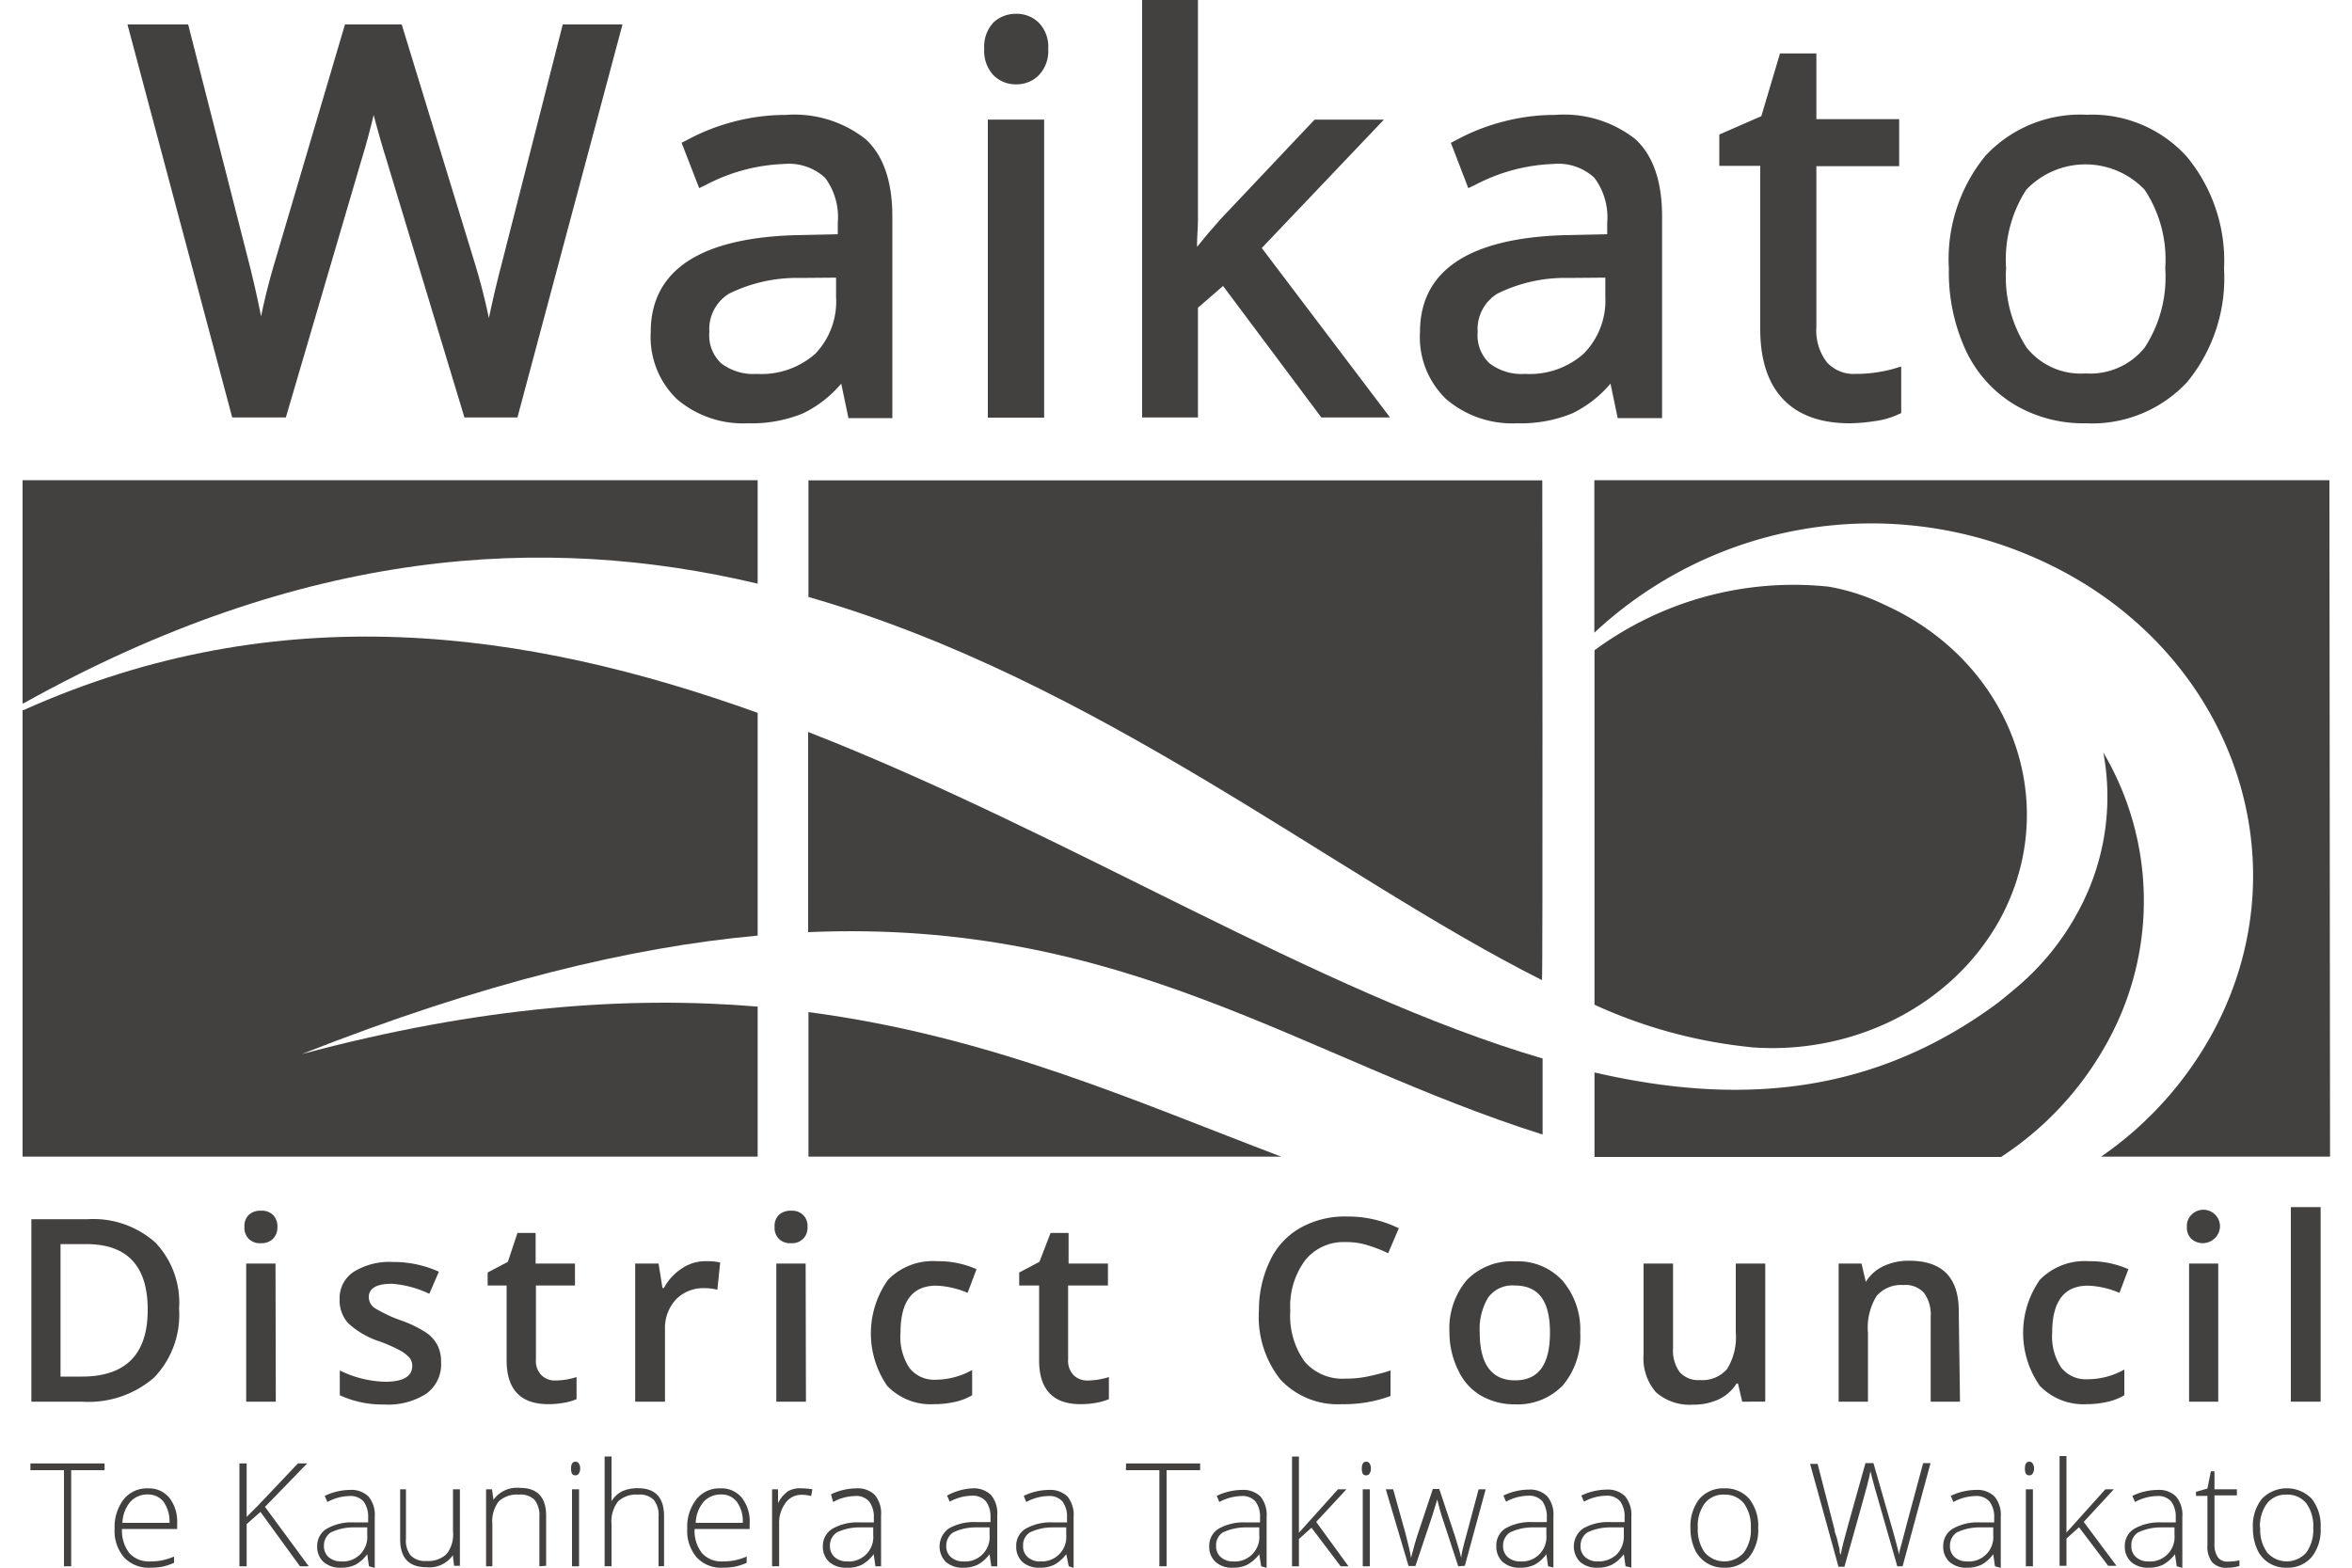
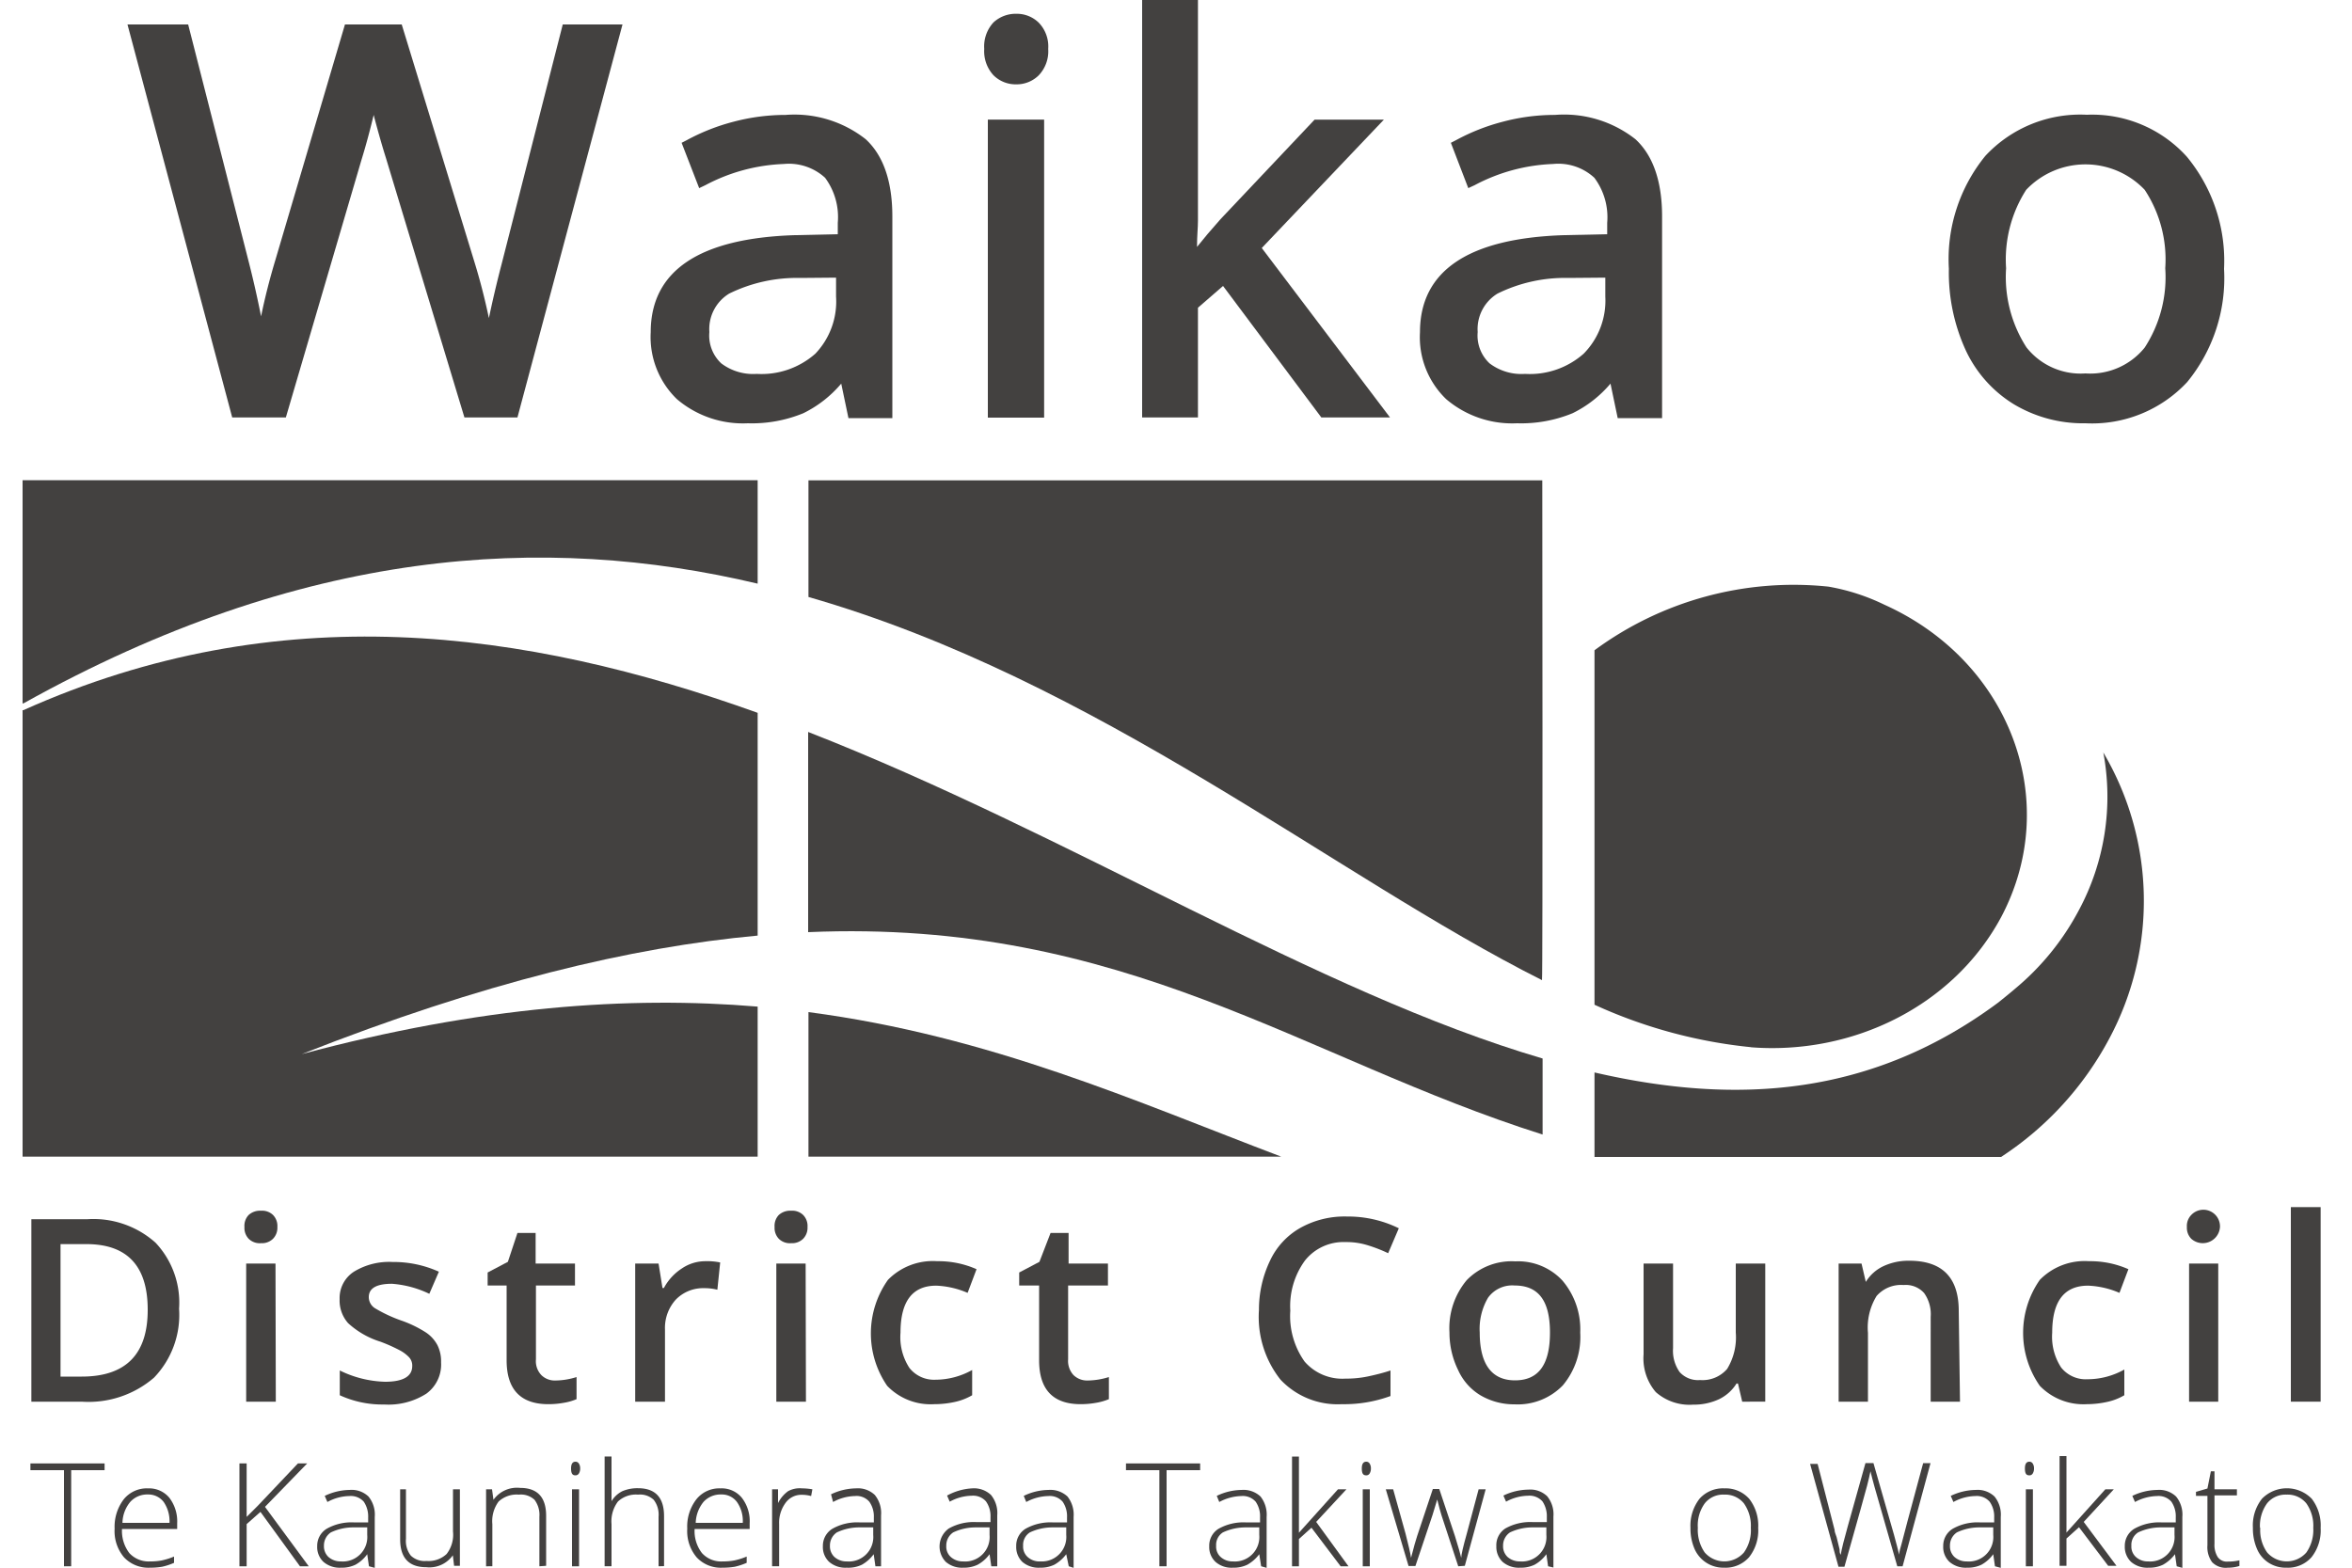
<svg xmlns="http://www.w3.org/2000/svg" viewBox="0 0 150 100">
  <defs>
    <style>.cls-1{fill:#434140;}</style>
  </defs>
  <path class="cls-1" d="M48.32,37.23v-6.6H1.44V44.87l.05,0C19.3,34.94,34.71,34,48.32,37.23Z" />
  <path class="cls-1" d="M19.24,67.24c11.56-4.56,21-6.82,29.08-7.56V45.47C33.45,40.13,17.78,38,1.49,45.3l-.05,0V73.78H48.32V64.21C40.1,63.52,30.67,64.18,19.24,67.24Z" />
  <path class="cls-1" d="M98.36,30.64H51.56v7.44h0c18.49,5.31,33.56,17.8,46.78,24.44C98.4,62.54,98.36,30.64,98.36,30.64Z" />
  <path class="cls-1" d="M120.17,38.57a13.34,13.34,0,0,0-3.56-1.15,21.4,21.4,0,0,0-14.92,4.06V64.09a31.48,31.48,0,0,0,10,2.71h-.06c6.48.52,12.94-2.6,16-8.31C131.54,51.09,128.2,42.18,120.17,38.57Z" />
  <path class="cls-1" d="M134.52,66.25A18.61,18.61,0,0,0,134.14,48a15.31,15.31,0,0,1-1.57,10.08,16.58,16.58,0,0,1-4.07,5c-.37.32-1.06.87-1.06.87-8,5.94-16.57,6.58-25.75,4.46v5.39h25.93A20.5,20.5,0,0,0,134.52,66.25Z" />
  <path class="cls-1" d="M98.38,67.52C84,63.3,68.31,53.25,51.54,46.69h0V59.46h0c20.22-.87,31.53,8.07,46.84,12.91h0V67.52Z" />
  <path class="cls-1" d="M81.71,73.78h0c-9.31-3.53-18.53-7.69-30.15-9.22h0v9.22Z" />
-   <path class="cls-1" d="M148.56,30.63H101.68v9.73A25.88,25.88,0,0,1,130,35.68c12.1,5.43,17.12,18.86,11.22,30A22.92,22.92,0,0,1,134,73.78h14.6Z" />
  <path class="cls-1" d="M32,16.81c-.33,1.26-.6,2.43-.82,3.48-.27-1.28-.58-2.47-.92-3.57L25.62,1.56H22l-4.43,15c-.36,1.19-.67,2.4-.92,3.62-.21-1.06-.46-2.19-.76-3.37L12,1.56H8.13l6.68,25.07h3.42l4.82-16.42c.31-1,.57-2,.79-2.91a.19.19,0,0,0,0,.07c.29,1.1.55,2,.78,2.73l5,16.53H33l6.7-25.07H35.89Z" />
  <path class="cls-1" d="M50.11,7.33a13,13,0,0,0-3.31.43,13.16,13.16,0,0,0-3,1.18l-.33.17L44.59,12l.4-.19a11.55,11.55,0,0,1,5-1.35,3.41,3.41,0,0,1,2.63.88,4.21,4.21,0,0,1,.81,2.87v.73L50.71,15c-6.11.19-9.21,2.27-9.21,6.19a5.51,5.51,0,0,0,1.67,4.27A6.49,6.49,0,0,0,47.69,27a8.62,8.62,0,0,0,3.54-.64,7.45,7.45,0,0,0,2.42-1.89l.46,2.2h2.8V13.81c0-2.23-.57-3.89-1.7-4.93A7.34,7.34,0,0,0,50.11,7.33Zm3.21,10.38v1.21A4.82,4.82,0,0,1,52,22.56a5.18,5.18,0,0,1-3.74,1.29A3.37,3.37,0,0,1,46,23.18a2.43,2.43,0,0,1-.76-2,2.65,2.65,0,0,1,1.26-2.45,9.76,9.76,0,0,1,4.53-1Z" />
  <rect class="cls-1" x="63" y="7.63" width="3.59" height="19.01" />
  <path class="cls-1" d="M64.81.88a2.08,2.08,0,0,0-1.45.55,2.25,2.25,0,0,0-.59,1.69,2.26,2.26,0,0,0,.59,1.68,2,2,0,0,0,1.45.58,2,2,0,0,0,1.43-.57,2.22,2.22,0,0,0,.61-1.69,2.18,2.18,0,0,0-.61-1.68A2,2,0,0,0,64.81.88Z" />
  <path class="cls-1" d="M88.26,7.63H83.84l-6,6.35q-.89,1-1.5,1.77c0-.7.06-1.24.06-1.66V0H72.84V26.63H76.4v-7L78,18.24l6.27,8.39h4.38L80.47,15.82Z" />
  <path class="cls-1" d="M99.17,7.33a12.91,12.91,0,0,0-3.31.43,13.16,13.16,0,0,0-3,1.18l-.33.17L93.64,12l.41-.19a11.55,11.55,0,0,1,5-1.35,3.38,3.38,0,0,1,2.63.88,4.2,4.2,0,0,1,.82,2.87v.73L99.77,15c-6.11.19-9.21,2.27-9.21,6.19a5.48,5.48,0,0,0,1.67,4.27A6.49,6.49,0,0,0,96.75,27a8.62,8.62,0,0,0,3.54-.64,7.45,7.45,0,0,0,2.42-1.89l.46,2.2H106V13.81c0-2.23-.57-3.89-1.7-4.93A7.36,7.36,0,0,0,99.17,7.33Zm3.21,10.38v1.21A4.82,4.82,0,0,1,101,22.56a5.18,5.18,0,0,1-3.74,1.29A3.37,3.37,0,0,1,95,23.18a2.43,2.43,0,0,1-.76-2,2.65,2.65,0,0,1,1.26-2.45,9.71,9.71,0,0,1,4.52-1Z" />
-   <path class="cls-1" d="M119.69,23.75a8.41,8.41,0,0,1-1.35.1,2.31,2.31,0,0,1-1.82-.73,3.31,3.31,0,0,1-.68-2.25V10.6h5.28v-3h-5.28V3.41h-2.32l-1.19,4-2.68,1.17v2h2.61V21c0,3.91,2,6,5.69,6a11.21,11.21,0,0,0,1.63-.14,5.23,5.23,0,0,0,1.43-.4l.24-.11V23.38l-.54.16A8.79,8.79,0,0,1,119.69,23.75Z" />
  <path class="cls-1" d="M139.47,10a8.13,8.13,0,0,0-6.38-2.68,8.26,8.26,0,0,0-6.47,2.62,10.43,10.43,0,0,0-2.33,7.2,11.91,11.91,0,0,0,1.07,5.19,8,8,0,0,0,3.08,3.46A8.6,8.6,0,0,0,133,27a8.29,8.29,0,0,0,6.49-2.63,10.46,10.46,0,0,0,2.35-7.22A10.43,10.43,0,0,0,139.47,10ZM133,23.82a4.4,4.4,0,0,1-3.76-1.66,8.3,8.3,0,0,1-1.3-5.05,8.23,8.23,0,0,1,1.28-5,5.21,5.21,0,0,1,7.56,0,8.07,8.07,0,0,1,1.31,5,8.24,8.24,0,0,1-1.31,5.06A4.46,4.46,0,0,1,133,23.82Z" />
  <path class="cls-1" d="M4.54,99.91H4.08V93.78H1.94v-.43H6.67v.43H4.54Z" />
  <path class="cls-1" d="M9.57,100a2.13,2.13,0,0,1-1.66-.66,2.59,2.59,0,0,1-.6-1.83,2.88,2.88,0,0,1,.58-1.87,1.89,1.89,0,0,1,1.55-.7,1.68,1.68,0,0,1,1.36.6,2.48,2.48,0,0,1,.5,1.63v.36H7.78a2.34,2.34,0,0,0,.47,1.54,1.67,1.67,0,0,0,1.32.53,3.91,3.91,0,0,0,.73-.06,4.36,4.36,0,0,0,.8-.25v.4a4,4,0,0,1-.76.25A4.54,4.54,0,0,1,9.57,100Zm-.13-4.67a1.46,1.46,0,0,0-1.13.47,2.16,2.16,0,0,0-.5,1.34h3a2.17,2.17,0,0,0-.37-1.33A1.23,1.23,0,0,0,9.44,95.33Z" />
  <path class="cls-1" d="M19.69,99.91h-.56l-2.52-3.47-.88.78v2.69h-.46V93.35h.46v3.41l.73-.73L19,93.35h.59l-2.69,2.77Z" />
  <path class="cls-1" d="M23.53,99.91l-.11-.77h0a2.3,2.3,0,0,1-.75.67,2,2,0,0,1-.92.19,1.58,1.58,0,0,1-1.12-.37,1.29,1.29,0,0,1-.4-1,1.27,1.27,0,0,1,.6-1.11,3.2,3.2,0,0,1,1.72-.41l.93,0v-.32a1.69,1.69,0,0,0-.28-1,1.11,1.11,0,0,0-.92-.36,3,3,0,0,0-1.4.38l-.17-.39a3.78,3.78,0,0,1,1.59-.38,1.56,1.56,0,0,1,1.2.42,1.82,1.82,0,0,1,.4,1.3v3.25Zm-1.79-.31a1.56,1.56,0,0,0,1.68-1.69v-.48l-.85,0a3.33,3.33,0,0,0-1.47.32,1,1,0,0,0-.44.85.93.93,0,0,0,.28.71A1.17,1.17,0,0,0,21.74,99.6Z" />
  <path class="cls-1" d="M25.89,95v3.16a1.52,1.52,0,0,0,.31,1.07,1.27,1.27,0,0,0,1,.34,1.68,1.68,0,0,0,1.28-.44,2,2,0,0,0,.41-1.44V95h.44v4.88h-.37l-.08-.67h0a1.83,1.83,0,0,1-1.69.76c-1.11,0-1.67-.59-1.67-1.78V95Z" />
  <path class="cls-1" d="M34.4,99.91V96.75a1.6,1.6,0,0,0-.31-1.08,1.27,1.27,0,0,0-1-.33,1.69,1.69,0,0,0-1.29.44,2.1,2.1,0,0,0-.4,1.44v2.69H31V95h.38l.09.67h0a1.84,1.84,0,0,1,1.7-.76c1.1,0,1.66.59,1.66,1.78v3.19Z" />
  <path class="cls-1" d="M36.42,93.67c0-.28.09-.43.28-.43a.25.25,0,0,1,.22.12.54.54,0,0,1,.08.31.58.58,0,0,1-.08.32.25.25,0,0,1-.22.12C36.51,94.11,36.42,94,36.42,93.67Zm.51,6.24h-.45V95h.45Z" />
  <path class="cls-1" d="M42,99.91V96.75a1.55,1.55,0,0,0-.31-1.08,1.27,1.27,0,0,0-1-.33,1.67,1.67,0,0,0-1.28.44,2.1,2.1,0,0,0-.41,1.44v2.69h-.44v-7h.44v2.23l0,.62h0a1.69,1.69,0,0,1,.69-.64,2.45,2.45,0,0,1,1-.19c1.1,0,1.66.59,1.66,1.78v3.19Z" />
  <path class="cls-1" d="M46.08,100a2.1,2.1,0,0,1-1.65-.66,2.59,2.59,0,0,1-.6-1.83,2.83,2.83,0,0,1,.58-1.87,1.87,1.87,0,0,1,1.54-.7,1.66,1.66,0,0,1,1.36.6,2.43,2.43,0,0,1,.5,1.63v.36H44.3a2.29,2.29,0,0,0,.47,1.54,1.64,1.64,0,0,0,1.31.53,4,4,0,0,0,.74-.06,4.36,4.36,0,0,0,.8-.25v.4a4.19,4.19,0,0,1-.76.25A4.67,4.67,0,0,1,46.08,100ZM46,95.33a1.47,1.47,0,0,0-1.13.47,2.22,2.22,0,0,0-.5,1.34h3A2.1,2.1,0,0,0,47,95.81,1.2,1.2,0,0,0,46,95.33Z" />
  <path class="cls-1" d="M51.15,94.94a4,4,0,0,1,.66.06l-.08.43a2.29,2.29,0,0,0-.64-.08,1.24,1.24,0,0,0-1,.53,2.13,2.13,0,0,0-.4,1.34v2.69h-.45V95h.38l0,.88h0a2.09,2.09,0,0,1,.64-.76A1.55,1.55,0,0,1,51.15,94.94Z" />
  <path class="cls-1" d="M55.83,99.91l-.11-.77h0a2.4,2.4,0,0,1-.75.67A2,2,0,0,1,54,100a1.58,1.58,0,0,1-1.12-.37,1.29,1.29,0,0,1-.4-1,1.27,1.27,0,0,1,.6-1.11,3.2,3.2,0,0,1,1.72-.41l.93,0v-.32a1.62,1.62,0,0,0-.29-1,1.07,1.07,0,0,0-.91-.36,3,3,0,0,0-1.4.38L53,95.32a3.78,3.78,0,0,1,1.59-.38,1.56,1.56,0,0,1,1.2.42,1.82,1.82,0,0,1,.4,1.3v3.25ZM54,99.6a1.56,1.56,0,0,0,1.69-1.69v-.48l-.85,0a3.33,3.33,0,0,0-1.47.32,1,1,0,0,0-.44.85.93.93,0,0,0,.28.71A1.14,1.14,0,0,0,54,99.6Z" />
  <path class="cls-1" d="M63.22,99.91l-.11-.77h0a2.32,2.32,0,0,1-.76.67,2,2,0,0,1-.91.19,1.58,1.58,0,0,1-1.12-.37,1.41,1.41,0,0,1,.19-2.13,3.24,3.24,0,0,1,1.73-.41l.93,0v-.32a1.62,1.62,0,0,0-.29-1,1.09,1.09,0,0,0-.91-.36,3,3,0,0,0-1.4.38l-.17-.39A3.74,3.74,0,0,1,62,94.94a1.58,1.58,0,0,1,1.2.42,1.82,1.82,0,0,1,.4,1.3v3.25Zm-1.8-.31a1.56,1.56,0,0,0,1.69-1.69v-.48l-.86,0a3.32,3.32,0,0,0-1.46.32,1,1,0,0,0-.44.85.89.89,0,0,0,.28.71A1.14,1.14,0,0,0,61.42,99.6Z" />
  <path class="cls-1" d="M68.16,99.91,68,99.14h0a2.43,2.43,0,0,1-.76.67,2,2,0,0,1-.92.19,1.58,1.58,0,0,1-1.12-.37,1.32,1.32,0,0,1-.39-1,1.26,1.26,0,0,1,.59-1.11,3.23,3.23,0,0,1,1.72-.41l.93,0v-.32a1.63,1.63,0,0,0-.28-1,1.09,1.09,0,0,0-.91-.36,3.08,3.08,0,0,0-1.41.38l-.16-.39a3.7,3.7,0,0,1,1.58-.38,1.6,1.6,0,0,1,1.21.42,1.87,1.87,0,0,1,.39,1.3v3.25Zm-1.8-.31A1.56,1.56,0,0,0,68,97.91v-.48l-.85,0a3.37,3.37,0,0,0-1.47.32.94.94,0,0,0-.43.85.89.89,0,0,0,.28.71A1.12,1.12,0,0,0,66.36,99.6Z" />
  <path class="cls-1" d="M74.4,99.91h-.46V93.78H71.81v-.43h4.73v.43H74.4Z" />
  <path class="cls-1" d="M80.43,99.91l-.12-.77h0a2.43,2.43,0,0,1-.76.67,2,2,0,0,1-.92.19,1.54,1.54,0,0,1-1.11-.37,1.29,1.29,0,0,1-.4-1,1.26,1.26,0,0,1,.59-1.11,3.23,3.23,0,0,1,1.72-.41l.93,0v-.32a1.63,1.63,0,0,0-.28-1,1.09,1.09,0,0,0-.91-.36,3.11,3.11,0,0,0-1.41.38l-.16-.39a3.71,3.71,0,0,1,1.59-.38,1.59,1.59,0,0,1,1.2.42,1.87,1.87,0,0,1,.39,1.3v3.25Zm-1.8-.31a1.56,1.56,0,0,0,1.68-1.69v-.48l-.85,0a3.41,3.41,0,0,0-1.47.32.94.94,0,0,0-.43.85.89.89,0,0,0,.28.71A1.12,1.12,0,0,0,78.63,99.6Z" />
  <path class="cls-1" d="M82.84,97.77,85.33,95h.54l-1.93,2.08L86,99.91H85.5l-1.86-2.46-.8.72v1.74H82.4v-7h.44v3.51l0,1.34Z" />
  <path class="cls-1" d="M86.85,93.67c0-.28.09-.43.28-.43a.24.24,0,0,1,.22.12.54.54,0,0,1,.08.31.58.58,0,0,1-.08.32.24.24,0,0,1-.22.12C86.94,94.11,86.85,94,86.85,93.67Zm.51,6.24h-.45V95h.45Z" />
  <path class="cls-1" d="M93,99.91l-1.07-3.26c-.07-.23-.16-.55-.27-1h0l-.1.33-.2.66-1.09,3.25h-.44L88.38,95h.47l.79,2.83c.18.7.3,1.21.35,1.54h0c.18-.7.31-1.16.39-1.39l1-3h.41l1,3c.22.7.35,1.17.4,1.39h0q0-.28.36-1.56L94.3,95h.45l-1.33,4.88Z" />
  <path class="cls-1" d="M98.73,99.91l-.11-.77h0a2.3,2.3,0,0,1-.75.67,2,2,0,0,1-.92.19,1.58,1.58,0,0,1-1.12-.37,1.32,1.32,0,0,1-.4-1A1.27,1.27,0,0,1,96,97.5a3.23,3.23,0,0,1,1.72-.41l.93,0v-.32a1.69,1.69,0,0,0-.28-1,1.11,1.11,0,0,0-.92-.36,3,3,0,0,0-1.4.38l-.17-.39a3.78,3.78,0,0,1,1.59-.38,1.56,1.56,0,0,1,1.2.42,1.82,1.82,0,0,1,.4,1.3v3.25Zm-1.79-.31a1.56,1.56,0,0,0,1.68-1.69v-.48l-.85,0a3.33,3.33,0,0,0-1.47.32,1,1,0,0,0-.44.85.93.93,0,0,0,.28.71A1.17,1.17,0,0,0,96.94,99.6Z" />
-   <path class="cls-1" d="M103.67,99.91l-.11-.77h0a2.32,2.32,0,0,1-.76.67,2,2,0,0,1-.91.19,1.58,1.58,0,0,1-1.12-.37,1.41,1.41,0,0,1,.19-2.13,3.24,3.24,0,0,1,1.73-.41l.92,0v-.32a1.63,1.63,0,0,0-.28-1,1.09,1.09,0,0,0-.91-.36,3,3,0,0,0-1.4.38l-.17-.39a3.78,3.78,0,0,1,1.59-.38,1.58,1.58,0,0,1,1.2.42,1.87,1.87,0,0,1,.4,1.3v3.25Zm-1.8-.31a1.7,1.7,0,0,0,1.24-.45,1.67,1.67,0,0,0,.45-1.24v-.48l-.86,0a3.32,3.32,0,0,0-1.46.32,1,1,0,0,0-.44.85.89.89,0,0,0,.28.71A1.14,1.14,0,0,0,101.87,99.6Z" />
  <path class="cls-1" d="M112.13,97.46a2.76,2.76,0,0,1-.58,1.87,2,2,0,0,1-1.6.67,2,2,0,0,1-1.88-1.2,3.27,3.27,0,0,1-.26-1.34,2.8,2.8,0,0,1,.58-1.86,2,2,0,0,1,1.59-.66,2,2,0,0,1,1.58.67A2.78,2.78,0,0,1,112.13,97.46Zm-3.85,0a2.51,2.51,0,0,0,.44,1.57,1.66,1.66,0,0,0,2.5,0,2.44,2.44,0,0,0,.44-1.57,2.47,2.47,0,0,0-.44-1.56,1.53,1.53,0,0,0-1.26-.56,1.48,1.48,0,0,0-1.24.56A2.4,2.4,0,0,0,108.28,97.46Z" />
  <path class="cls-1" d="M121.34,99.91H121l-1.45-5.06c-.11-.42-.21-.76-.26-1q-.08.39-.21.9t-1.45,5.19h-.38l-1.81-6.56h.48L117,97.58c0,.17.09.32.13.47s.07.28.1.41l.09.37c0,.12,0,.23.07.35.07-.4.22-1,.46-1.85l1.12-4h.51l1.31,4.57c.15.52.26,1,.33,1.27,0-.21.09-.44.15-.68s.52-2,1.38-5.16h.47Z" />
  <path class="cls-1" d="M127.23,99.91l-.11-.77h0a2.3,2.3,0,0,1-.75.67,2,2,0,0,1-.92.19,1.58,1.58,0,0,1-1.12-.37,1.29,1.29,0,0,1-.4-1,1.27,1.27,0,0,1,.6-1.11,3.2,3.2,0,0,1,1.72-.41l.93,0v-.32a1.62,1.62,0,0,0-.29-1,1.09,1.09,0,0,0-.91-.36,3,3,0,0,0-1.4.38l-.17-.39a3.78,3.78,0,0,1,1.59-.38,1.56,1.56,0,0,1,1.2.42,1.82,1.82,0,0,1,.4,1.3v3.25Zm-1.8-.31a1.56,1.56,0,0,0,1.69-1.69v-.48l-.85,0a3.33,3.33,0,0,0-1.47.32,1,1,0,0,0-.44.85.93.93,0,0,0,.28.71A1.14,1.14,0,0,0,125.43,99.6Z" />
  <path class="cls-1" d="M129.14,93.67c0-.28.09-.43.28-.43a.24.24,0,0,1,.22.12.54.54,0,0,1,.08.31.58.58,0,0,1-.08.32.24.24,0,0,1-.22.12C129.23,94.11,129.14,94,129.14,93.67Zm.51,6.24h-.45V95h.45Z" />
  <path class="cls-1" d="M131.78,97.77,134.27,95h.54l-1.92,2.08,2.09,2.8h-.53l-1.86-2.46-.8.72v1.74h-.44v-7h.44v3.51l0,1.34Z" />
  <path class="cls-1" d="M138.82,99.91l-.11-.77h0a2.43,2.43,0,0,1-.76.67,2,2,0,0,1-.92.19,1.58,1.58,0,0,1-1.12-.37,1.32,1.32,0,0,1-.4-1,1.27,1.27,0,0,1,.6-1.11,3.23,3.23,0,0,1,1.72-.41l.93,0v-.32a1.63,1.63,0,0,0-.28-1,1.09,1.09,0,0,0-.91-.36,3.08,3.08,0,0,0-1.41.38l-.17-.39a3.78,3.78,0,0,1,1.6-.38,1.55,1.55,0,0,1,1.19.42,1.82,1.82,0,0,1,.4,1.3v3.25ZM137,99.6a1.56,1.56,0,0,0,1.68-1.69v-.48l-.85,0a3.37,3.37,0,0,0-1.47.32.94.94,0,0,0-.43.85.89.89,0,0,0,.28.71A1.12,1.12,0,0,0,137,99.6Z" />
  <path class="cls-1" d="M142.08,99.61a3.16,3.16,0,0,0,.74-.08v.36a2.35,2.35,0,0,1-.74.11,1.2,1.2,0,0,1-1-.35,1.62,1.62,0,0,1-.3-1.08V95.42h-.73v-.26l.73-.21.22-1.1h.23V95h1.43v.39h-1.43v3.09a1.43,1.43,0,0,0,.2.83A.7.7,0,0,0,142.08,99.61Z" />
  <path class="cls-1" d="M148,97.46a2.76,2.76,0,0,1-.58,1.87,2,2,0,0,1-1.6.67,2,2,0,0,1-1.13-.31,1.94,1.94,0,0,1-.75-.89,3.27,3.27,0,0,1-.26-1.34,2.74,2.74,0,0,1,.58-1.86,2.22,2.22,0,0,1,3.17,0A2.78,2.78,0,0,1,148,97.46Zm-3.85,0a2.44,2.44,0,0,0,.44,1.57,1.66,1.66,0,0,0,2.5,0,2.51,2.51,0,0,0,.44-1.57,2.47,2.47,0,0,0-.44-1.56,1.53,1.53,0,0,0-1.26-.56,1.51,1.51,0,0,0-1.25.56A2.46,2.46,0,0,0,144.13,97.46Z" />
  <path class="cls-1" d="M11.42,83.48a5.77,5.77,0,0,1-1.6,4.4,6.4,6.4,0,0,1-4.61,1.53H2V77.77h3.6a5.94,5.94,0,0,1,4.32,1.5A5.57,5.57,0,0,1,11.42,83.48Zm-2,.06c0-2.78-1.3-4.18-3.91-4.18H3.86v8.45H5.21Q9.43,87.81,9.42,83.54Z" />
  <path class="cls-1" d="M15.59,78.27a1,1,0,0,1,.27-.77,1.08,1.08,0,0,1,.79-.27,1,1,0,0,1,.76.27,1,1,0,0,1,.28.77,1,1,0,0,1-.28.75,1,1,0,0,1-.76.28,1,1,0,0,1-.79-.28A1,1,0,0,1,15.59,78.27Zm2,11.14H15.7V80.6h1.87Z" />
  <path class="cls-1" d="M28.13,86.9a2.3,2.3,0,0,1-.94,2,4.49,4.49,0,0,1-2.69.69A6.49,6.49,0,0,1,21.67,89V87.42a6.94,6.94,0,0,0,2.89.72c1.16,0,1.73-.35,1.73-1a.78.78,0,0,0-.19-.55,2.33,2.33,0,0,0-.63-.47,10.34,10.34,0,0,0-1.22-.54,5.41,5.41,0,0,1-2.05-1.18,2.17,2.17,0,0,1-.54-1.53,2,2,0,0,1,.91-1.75,4.3,4.3,0,0,1,2.48-.62,7,7,0,0,1,2.94.62l-.61,1.41A6.6,6.6,0,0,0,25,81.89c-1,0-1.48.29-1.48.85a.84.84,0,0,0,.38.7,9.06,9.06,0,0,0,1.68.79,7.35,7.35,0,0,1,1.59.77,2.23,2.23,0,0,1,.73.81A2.31,2.31,0,0,1,28.13,86.9Z" />
  <path class="cls-1" d="M35.41,88.06a4.6,4.6,0,0,0,1.36-.22v1.41a3.54,3.54,0,0,1-.8.23,5.5,5.5,0,0,1-1,.09c-1.77,0-2.66-.94-2.66-2.8V82H31.1v-.83l1.29-.68L33,78.65h1.16V80.6h2.51V82H34.18v4.71a1.29,1.29,0,0,0,.34,1A1.21,1.21,0,0,0,35.41,88.06Z" />
  <path class="cls-1" d="M45,80.45a4,4,0,0,1,.93.08l-.18,1.74a3.25,3.25,0,0,0-.83-.1,2.43,2.43,0,0,0-1.82.73,2.68,2.68,0,0,0-.69,1.91v4.6H40.51V80.6H42l.25,1.56h.09a3.39,3.39,0,0,1,1.15-1.25A2.66,2.66,0,0,1,45,80.45Z" />
  <path class="cls-1" d="M49.4,78.27a1,1,0,0,1,.27-.77,1.08,1.08,0,0,1,.79-.27,1,1,0,0,1,.76.27,1,1,0,0,1,.28.77,1,1,0,0,1-.28.75,1,1,0,0,1-.76.28,1,1,0,0,1-.79-.28A1,1,0,0,1,49.4,78.27Zm2,11.14H49.51V80.6h1.87Z" />
  <path class="cls-1" d="M59.58,89.57a3.84,3.84,0,0,1-3-1.17,5.9,5.9,0,0,1,.05-6.76,4,4,0,0,1,3.14-1.19,6,6,0,0,1,2.51.51l-.57,1.51a5.59,5.59,0,0,0-2-.46q-2.28,0-2.28,3A3.59,3.59,0,0,0,58,87.26a2,2,0,0,0,1.66.75A4.82,4.82,0,0,0,62,87.39V89a3.79,3.79,0,0,1-1.07.42A6.1,6.1,0,0,1,59.58,89.57Z" />
  <path class="cls-1" d="M69.35,88.06a4.67,4.67,0,0,0,1.37-.22v1.41a3.7,3.7,0,0,1-.8.23,5.69,5.69,0,0,1-1,.09c-1.77,0-2.65-.94-2.65-2.8V82H65v-.83l1.29-.68L67,78.65h1.15V80.6h2.51V82H68.12v4.71a1.33,1.33,0,0,0,.34,1A1.24,1.24,0,0,0,69.35,88.06Z" />
  <path class="cls-1" d="M85.81,79.23a3.14,3.14,0,0,0-2.58,1.17,4.93,4.93,0,0,0-.94,3.21,5,5,0,0,0,.91,3.24,3.18,3.18,0,0,0,2.61,1.09,6.74,6.74,0,0,0,1.43-.14c.47-.1,1-.23,1.44-.38v1.63a8.58,8.58,0,0,1-3.1.52A5,5,0,0,1,81.66,88a6.44,6.44,0,0,1-1.37-4.43A7.23,7.23,0,0,1,81,80.41a4.67,4.67,0,0,1,1.92-2.08,5.78,5.78,0,0,1,3-.73,7.32,7.32,0,0,1,3.29.75l-.68,1.59a9.28,9.28,0,0,0-1.25-.49A4.53,4.53,0,0,0,85.81,79.23Z" />
  <path class="cls-1" d="M100.78,85a4.81,4.81,0,0,1-1.11,3.37,4,4,0,0,1-3.08,1.21A4.24,4.24,0,0,1,94.41,89,3.6,3.6,0,0,1,93,87.41,5.42,5.42,0,0,1,92.44,85a4.77,4.77,0,0,1,1.1-3.34,4,4,0,0,1,3.1-1.2,3.86,3.86,0,0,1,3,1.22A4.8,4.8,0,0,1,100.78,85Zm-6.41,0c0,2,.75,3.05,2.25,3.05s2.23-1,2.23-3.05-.75-3-2.25-3a1.9,1.9,0,0,0-1.7.78A3.93,3.93,0,0,0,94.37,85Z" />
  <path class="cls-1" d="M111.11,89.41l-.27-1.16h-.09a2.7,2.7,0,0,1-1.11,1,3.77,3.77,0,0,1-1.65.35,3.25,3.25,0,0,1-2.39-.8,3.31,3.31,0,0,1-.78-2.41V80.6h1.88V86a2.34,2.34,0,0,0,.42,1.52,1.57,1.57,0,0,0,1.3.51,2.07,2.07,0,0,0,1.73-.71A3.86,3.86,0,0,0,110.7,85V80.6h1.88v8.81Z" />
  <path class="cls-1" d="M125,89.41h-1.87V84a2.32,2.32,0,0,0-.42-1.52,1.56,1.56,0,0,0-1.3-.51,2.07,2.07,0,0,0-1.73.7,3.85,3.85,0,0,0-.55,2.35v4.39h-1.87V80.6h1.46l.27,1.16H119a2.62,2.62,0,0,1,1.13-1,3.78,3.78,0,0,1,1.63-.34q3.17,0,3.16,3.22Z" />
  <path class="cls-1" d="M133.09,89.57a3.87,3.87,0,0,1-3-1.17,5.9,5.9,0,0,1,0-6.76,4,4,0,0,1,3.14-1.19,6,6,0,0,1,2.51.51l-.57,1.51a5.59,5.59,0,0,0-2-.46c-1.53,0-2.29,1-2.29,3a3.59,3.59,0,0,0,.57,2.22,2,2,0,0,0,1.67.75,4.81,4.81,0,0,0,2.36-.62V89a3.67,3.67,0,0,1-1.07.42A6.1,6.1,0,0,1,133.09,89.57Z" />
  <path class="cls-1" d="M139.47,78.27a1,1,0,0,1,.28-.77,1.06,1.06,0,0,1,1.83.77,1.1,1.1,0,0,1-1.83.75A1,1,0,0,1,139.47,78.27Zm2,11.14h-1.86V80.6h1.86Z" />
  <path class="cls-1" d="M148,89.41H146.1V77H148Z" />
</svg>